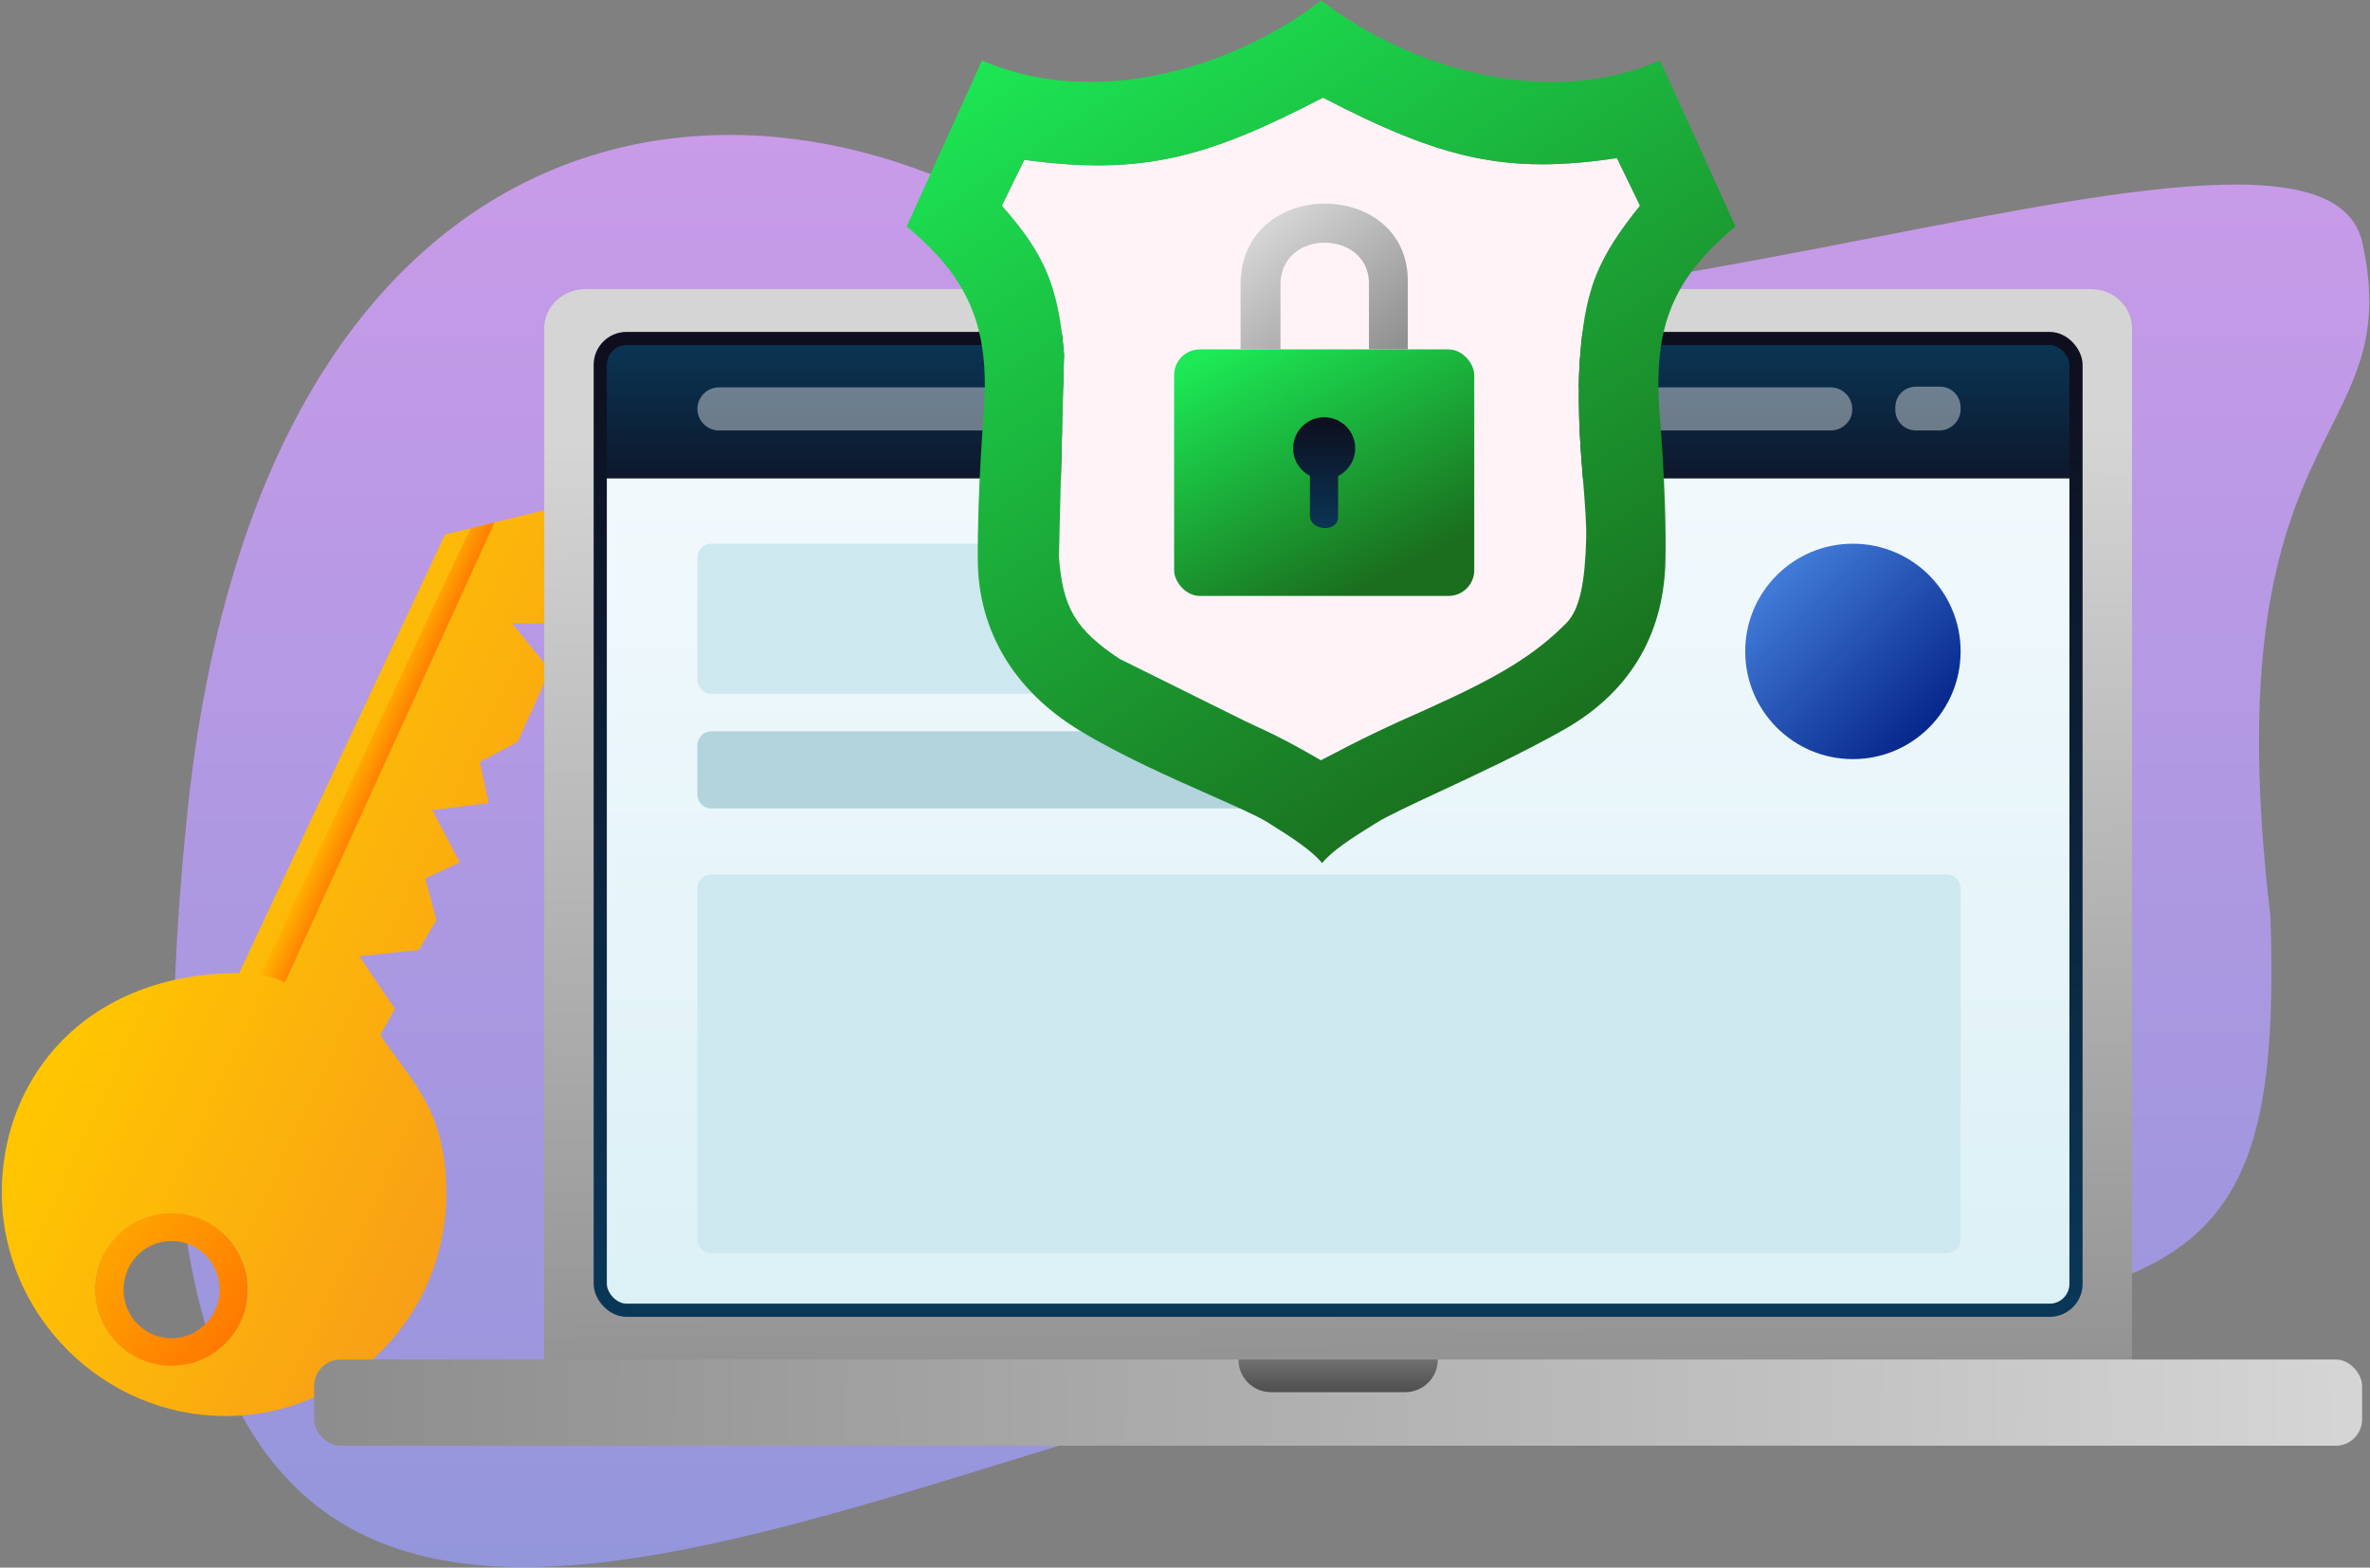
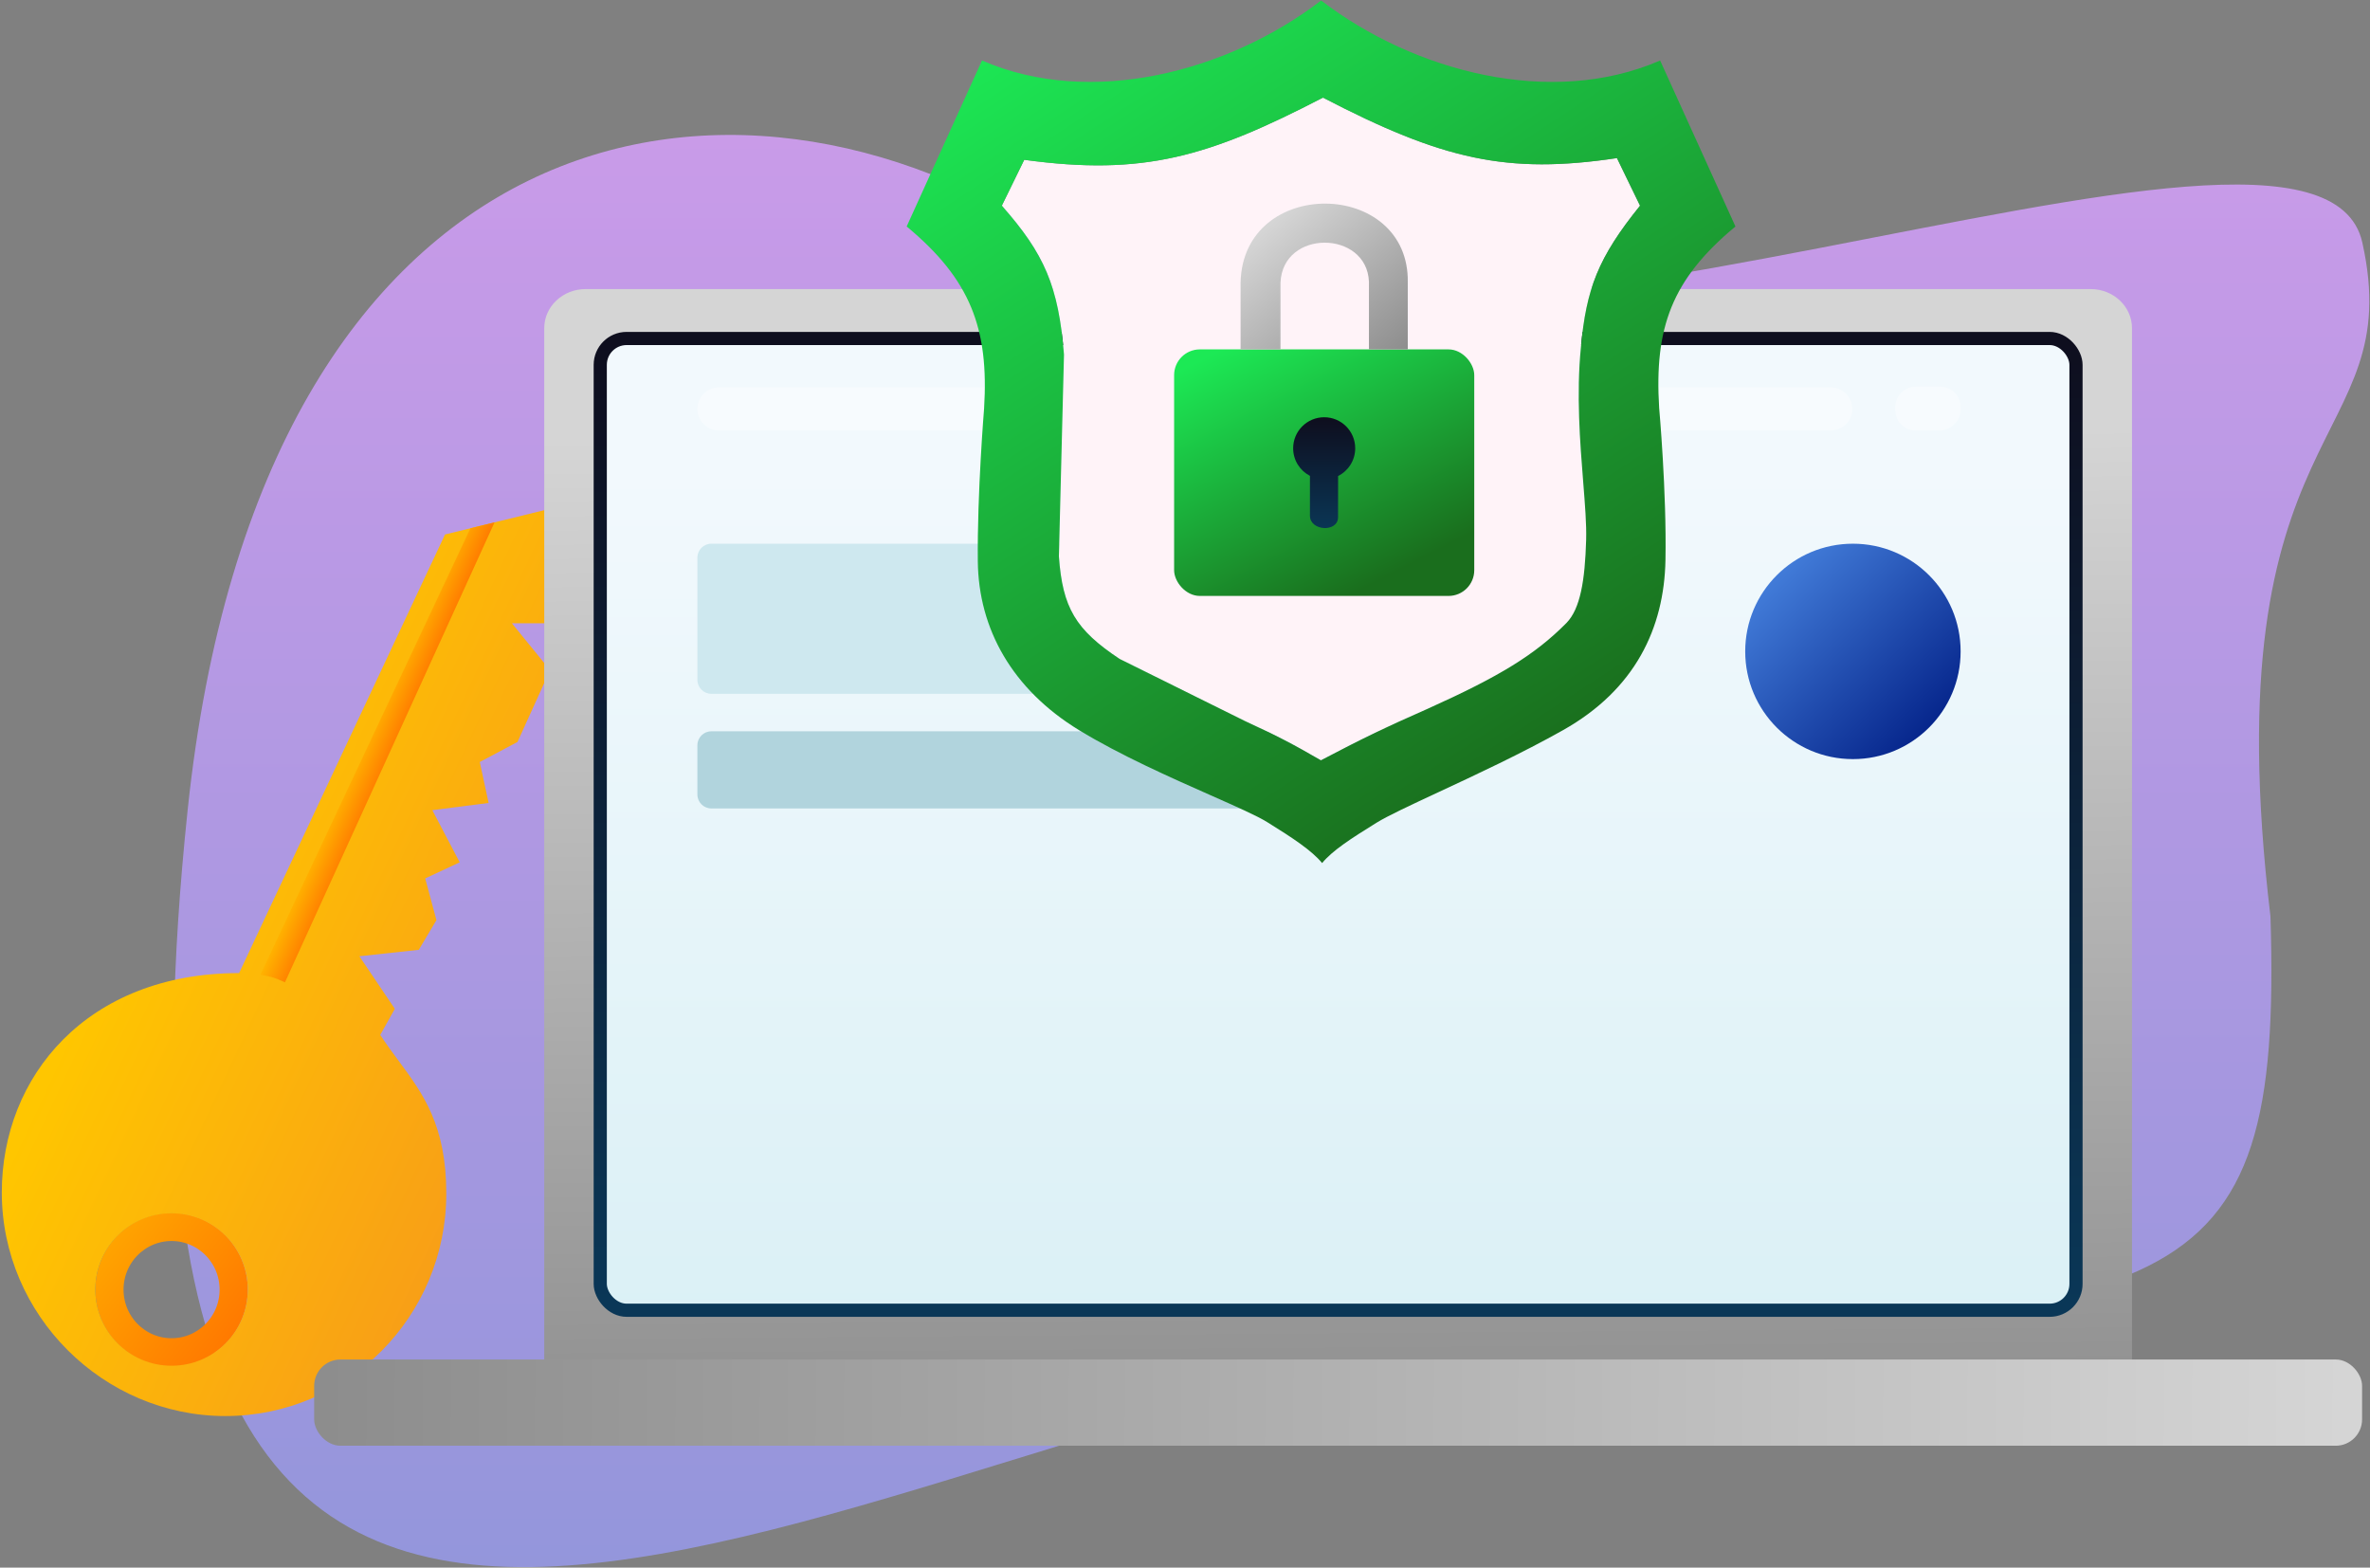
<svg xmlns="http://www.w3.org/2000/svg" width="1273" height="842" viewBox="0 0 1273 842" fill="none">
  <rect x="0" y="0" width="1273" height="842" fill="#808080" stroke="none" />
  <path d="M1268.89 130.333C1244.22 19.286 746.563 249.605 569.711 130.333C392.858 11.06 140.217 59.316 100.774 435.258C30.928 1100.96 461.07 757.85 812.369 718.469L817.945 718.277C1170.77 706.117 1226.14 704.208 1219.54 492.263C1187.24 222.155 1293.57 241.379 1268.89 130.333Z" fill="url(#paint0_linear_19_6)" />
  <path d="M125.519 692.692C125.519 711.347 110.527 726.371 92.155 726.371C73.783 726.371 58.79 711.347 58.79 692.692C58.79 674.036 73.783 659.012 92.155 659.012C110.527 659.012 125.519 674.036 125.519 692.692Z" stroke="url(#paint1_linear_19_6)" stroke-width="15.138" />
  <path fill-rule="evenodd" clip-rule="evenodd" d="M239.72 641.1C239.72 707.097 186.596 760.599 121.065 760.599C55.533 760.599 0.966 706.494 0.966 640.497C0.966 578.31 46.601 522.67 128.444 522.67L239.031 287.088L292.45 274.005L313.981 321.322L292.45 334.783H274.951L292.45 356.264V366.611L277.969 398.516L257.706 409.294L262.448 431.282L232.217 435.162L246.927 463.186L228.388 471.809L234.424 494.228L224.939 510.18L193.035 513.629L212.074 541.865L204.24 555.876C207.434 560.789 210.79 565.319 214.111 569.801C227.183 587.444 239.72 604.365 239.72 641.1ZM133.078 692.64C133.078 715.247 114.752 733.573 92.145 733.573C69.538 733.573 51.212 715.247 51.212 692.64C51.212 670.033 69.538 651.707 92.145 651.707C114.752 651.707 133.078 670.033 133.078 692.64Z" fill="url(#paint2_linear_19_6)" />
  <path d="M265.623 280.579L252.695 283.749L139.866 523.533C146.206 524.751 147.267 524.993 153.048 527.643L265.623 280.579Z" fill="url(#paint3_linear_19_6)" />
  <path d="M292.33 176.267C292.33 164.671 302.271 155.27 314.534 155.27H1122.96C1135.22 155.27 1145.16 164.671 1145.16 176.267V731.117H292.33V176.267Z" fill="url(#paint4_linear_19_6)" />
  <g clip-path="url(#clip0_19_6)">
    <path d="M1103.73 711.953H333.781C324.078 711.953 316.24 704.115 316.24 694.412V199.523C316.24 189.82 324.078 181.982 333.781 181.982H1103.73C1113.44 181.982 1121.27 189.82 1121.27 199.523V694.412C1121.27 704.115 1113.44 711.953 1103.73 711.953Z" fill="url(#paint5_linear_19_6)" />
-     <path d="M1121.25 197.632V256.974H316.219V197.632C316.219 187.928 324.056 180.091 333.76 180.091H1103.71C1113.41 180.091 1121.25 187.928 1121.25 197.632Z" fill="url(#paint6_linear_19_6)" />
    <path d="M751.917 372.654H382.057C377.952 372.654 374.593 369.295 374.593 365.189V299.503C374.593 295.397 377.952 292.038 382.057 292.038H751.917C756.023 292.038 759.382 295.397 759.382 299.503V365.189C759.382 369.295 756.023 372.654 751.917 372.654Z" fill="#CEE8EF" />
    <path d="M751.917 434.235H382.057C377.952 434.235 374.593 430.876 374.593 426.77V400.272C374.593 396.166 377.952 392.807 382.057 392.807H751.917C756.023 392.807 759.382 396.166 759.382 400.272V426.77C759.382 430.876 756.023 434.235 751.917 434.235Z" fill="#B1D4DD" />
    <path opacity="0.4" d="M983.313 231.204H386.162C379.818 231.204 374.593 225.979 374.593 219.634C374.593 213.289 379.818 208.064 386.162 208.064H983.313C989.658 208.064 994.883 213.289 994.883 219.634C995.256 225.605 990.031 231.204 983.313 231.204Z" fill="white" />
    <path opacity="0.4" d="M1041.91 231.204H1029.22C1022.87 231.204 1018.02 226.352 1018.02 220.007V218.887C1018.02 212.543 1022.87 207.691 1029.22 207.691H1041.91C1048.25 207.691 1053.1 212.543 1053.1 218.887V220.007C1053.1 225.979 1047.88 231.204 1041.91 231.204Z" fill="white" />
-     <path d="M1045.64 673.095H382.057C377.952 673.095 374.593 669.736 374.593 665.631V477.155C374.593 473.05 377.952 469.691 382.057 469.691H1045.64C1049.75 469.691 1053.1 473.05 1053.1 477.155V665.631C1053.1 669.736 1049.75 673.095 1045.64 673.095Z" fill="#CEE8EF" />
    <path d="M995.256 407.736C1027.21 407.736 1053.11 381.836 1053.11 349.887C1053.11 317.938 1027.21 292.038 995.256 292.038C963.307 292.038 937.407 317.938 937.407 349.887C937.407 381.836 963.307 407.736 995.256 407.736Z" fill="url(#paint7_linear_19_6)" />
  </g>
  <rect x="322.41" y="181.81" width="792.674" height="521.962" rx="14.155" stroke="url(#paint8_linear_19_6)" stroke-width="7.077" />
  <rect x="168.746" y="730.228" width="1100" height="46.318" rx="14.155" fill="url(#paint9_linear_19_6)" />
-   <path d="M754.762 747.769H682.731C673.027 747.769 665.189 739.931 665.189 730.228H772.303C772.303 739.931 764.466 747.769 754.762 747.769Z" fill="url(#paint10_linear_19_6)" />
  <path d="M550.15 85.837C614.198 94.578 649.139 84.284 710.602 52.432C774.849 85.815 809.532 93.739 868.513 84.916L880.912 110.48C858.37 138.418 851.995 155.187 849.15 186.599C845.174 226.462 852.608 267.715 851.974 289.865C851.341 312.016 848.782 326.984 841.432 334.576C824.486 351.705 805.475 363.306 767.1 380.585C743.519 390.955 731.016 397.089 709.507 408.384C694.645 399.76 685.754 395.123 668.708 387.283L601.368 353.917C577.745 338.209 570.738 326.512 568.769 298.86L571.507 190.432C568.562 153.76 561.017 136.382 538.103 110.48L550.15 85.837Z" fill="#FFF3F8" />
  <path fill-rule="evenodd" clip-rule="evenodd" d="M527.461 32.483L486.998 121.65C521.373 150.156 531.221 176.585 528.584 219.434C528.584 219.434 524.838 265.141 525.213 301.482C525.587 337.823 543.714 370.238 579.537 392.147C601.381 405.507 628.979 417.729 650.36 427.198L650.361 427.198C664.043 433.257 675.179 438.189 680.631 441.569C694.605 450.233 704.666 456.916 710.149 463.575C715.632 456.916 725.338 450.613 739.311 441.95C745.325 438.221 757.587 432.51 772.685 425.478C792.67 416.169 817.623 404.547 839.627 392.147C878.254 370.38 893.894 337.393 894.571 300.82C895.248 264.248 891.185 219.097 891.185 219.097C888.548 176.248 897.79 150.156 932.165 121.65L891.703 32.483C833.258 57.96 759.419 38.517 709.623 0.264C659.828 38.517 585.906 57.96 527.461 32.483ZM710.602 52.432C649.139 84.284 614.198 94.578 550.15 85.837L538.102 110.48C561.017 136.382 568.562 153.76 571.507 190.432L568.769 298.861C570.738 326.512 577.745 338.209 601.368 353.917L668.708 387.283C685.754 395.123 694.645 399.76 709.507 408.384C731.016 397.089 743.519 390.955 767.099 380.585C805.475 363.306 824.486 351.705 841.432 334.576C848.782 326.984 851.341 312.016 851.974 289.866C852.207 281.742 851.354 271.048 850.377 258.796C848.69 237.642 846.632 211.842 849.15 186.599C851.995 155.187 858.37 138.419 880.912 110.48L868.513 84.917C809.532 93.739 774.849 85.815 710.602 52.432Z" fill="url(#paint11_linear_19_6)" />
  <rect x="630.654" y="187.669" width="161.211" height="132.423" rx="13.818" fill="url(#paint12_linear_19_6)" />
  <path d="M718.735 255.682C724.185 252.942 727.926 247.299 727.926 240.783C727.926 231.578 720.464 224.117 711.259 224.117C702.055 224.117 694.593 231.578 694.593 240.783C694.593 247.233 698.258 252.828 703.619 255.598L703.61 258.457V276.986C703.61 285.298 718.708 286.118 718.708 277.806L718.735 258.597V255.682Z" fill="url(#paint13_linear_19_6)" />
  <path d="M666.351 151.86L666.362 187.67L687.789 187.669V151.86C688.947 122.981 734.141 123.559 735.299 151.282V187.669L756.158 187.669V151.86C757.278 95.93 667.523 94.48 666.351 151.86Z" fill="url(#paint14_linear_19_6)" />
  <defs>
    <linearGradient id="paint0_linear_19_6" x1="692.441" y1="44.043" x2="692.441" y2="923.729" gradientUnits="userSpaceOnUse">
      <stop stop-color="#CB9BE9" />
      <stop offset="1" stop-color="#8E95DA" />
    </linearGradient>
    <linearGradient id="paint1_linear_19_6" x1="3.381" y1="627.309" x2="123.636" y2="720.764" gradientUnits="userSpaceOnUse">
      <stop stop-color="#FFC600" />
      <stop offset="1" stop-color="#FF7900" />
    </linearGradient>
    <linearGradient id="paint2_linear_19_6" x1="78.463" y1="464.21" x2="360.749" y2="596.115" gradientUnits="userSpaceOnUse">
      <stop stop-color="#FFC600" />
      <stop offset="1" stop-color="#F6921E" />
    </linearGradient>
    <linearGradient id="paint3_linear_19_6" x1="192.245" y1="392.288" x2="212.893" y2="401.492" gradientUnits="userSpaceOnUse">
      <stop stop-color="#FFC600" />
      <stop offset="1" stop-color="#FF7900" />
    </linearGradient>
    <linearGradient id="paint4_linear_19_6" x1="361.667" y1="234.977" x2="365.8" y2="783.576" gradientUnits="userSpaceOnUse">
      <stop stop-color="#D5D5D5" />
      <stop offset="1" stop-color="#8D8D8D" />
    </linearGradient>
    <linearGradient id="paint5_linear_19_6" x1="718.762" y1="253.094" x2="718.762" y2="880.916" gradientUnits="userSpaceOnUse">
      <stop stop-color="#F2F9FD" />
      <stop offset="1" stop-color="#D2EDF3" />
    </linearGradient>
    <linearGradient id="paint6_linear_19_6" x1="718.732" y1="179.02" x2="718.732" y2="281.425" gradientUnits="userSpaceOnUse">
      <stop stop-color="#0A3757" />
      <stop offset="1" stop-color="#0E0E1E" />
    </linearGradient>
    <linearGradient id="paint7_linear_19_6" x1="943.965" y1="298.626" x2="1045.04" y2="399.7" gradientUnits="userSpaceOnUse">
      <stop stop-color="#4986E2" />
      <stop offset="1" stop-color="#001D84" />
    </linearGradient>
    <linearGradient id="paint8_linear_19_6" x1="704.857" y1="701.387" x2="704.857" y2="182.226" gradientUnits="userSpaceOnUse">
      <stop stop-color="#0A3757" />
      <stop offset="1" stop-color="#0E0E1E" />
    </linearGradient>
    <linearGradient id="paint9_linear_19_6" x1="1260.41" y1="753.387" x2="174.336" y2="746.723" gradientUnits="userSpaceOnUse">
      <stop stop-color="#D5D5D5" />
      <stop offset="1" stop-color="#8D8D8D" />
    </linearGradient>
    <linearGradient id="paint10_linear_19_6" x1="718.752" y1="729.083" x2="718.752" y2="749.051" gradientUnits="userSpaceOnUse">
      <stop stop-color="#737373" />
      <stop offset="1" stop-color="#4D4C4D" />
    </linearGradient>
    <linearGradient id="paint11_linear_19_6" x1="526.151" y1="20.236" x2="795.044" y2="431.904" gradientUnits="userSpaceOnUse">
      <stop stop-color="#1CE955" />
      <stop offset="1" stop-color="#1A6E1D" />
    </linearGradient>
    <linearGradient id="paint12_linear_19_6" x1="644.833" y1="193.378" x2="713.2" y2="325.995" gradientUnits="userSpaceOnUse">
      <stop stop-color="#1CE955" />
      <stop offset="1" stop-color="#1A6E1D" />
    </linearGradient>
    <linearGradient id="paint13_linear_19_6" x1="711.594" y1="286.505" x2="711.594" y2="224.453" gradientUnits="userSpaceOnUse">
      <stop stop-color="#0A3757" />
      <stop offset="1" stop-color="#0E0E1E" />
    </linearGradient>
    <linearGradient id="paint14_linear_19_6" x1="689.527" y1="113.988" x2="754.764" y2="188.699" gradientUnits="userSpaceOnUse">
      <stop stop-color="#D5D5D5" />
      <stop offset="1" stop-color="#8D8D8D" />
    </linearGradient>
    <clipPath id="clip0_19_6">
      <rect x="322.41" y="181.81" width="792.674" height="521.962" rx="14.155" fill="white" />
    </clipPath>
  </defs>
</svg>